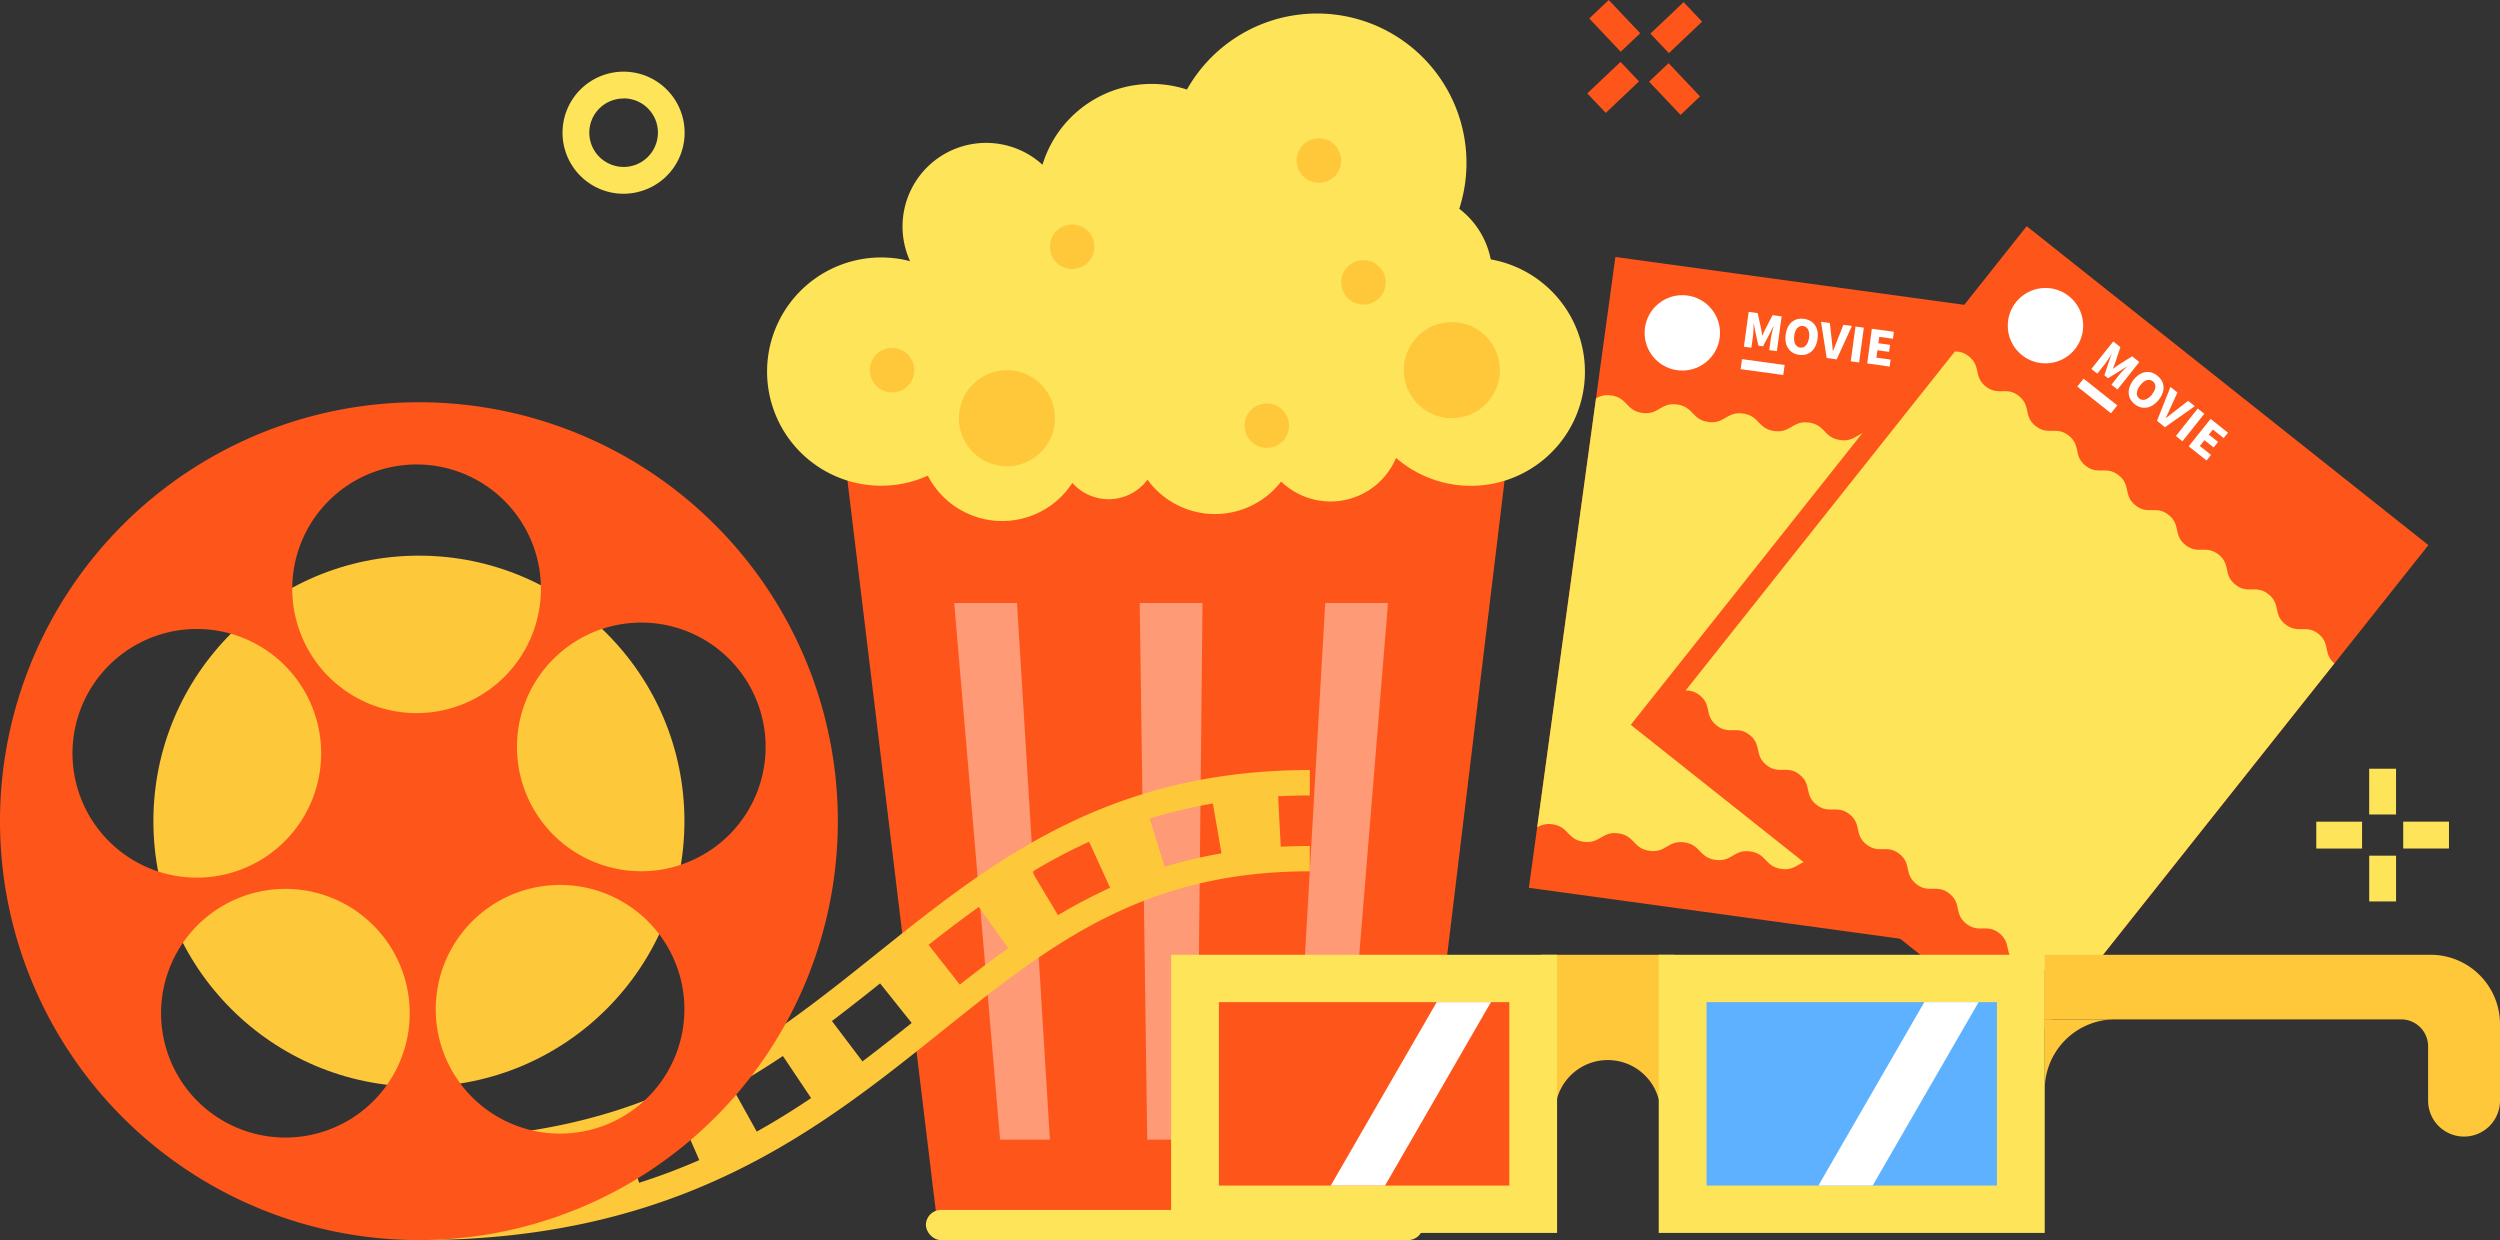
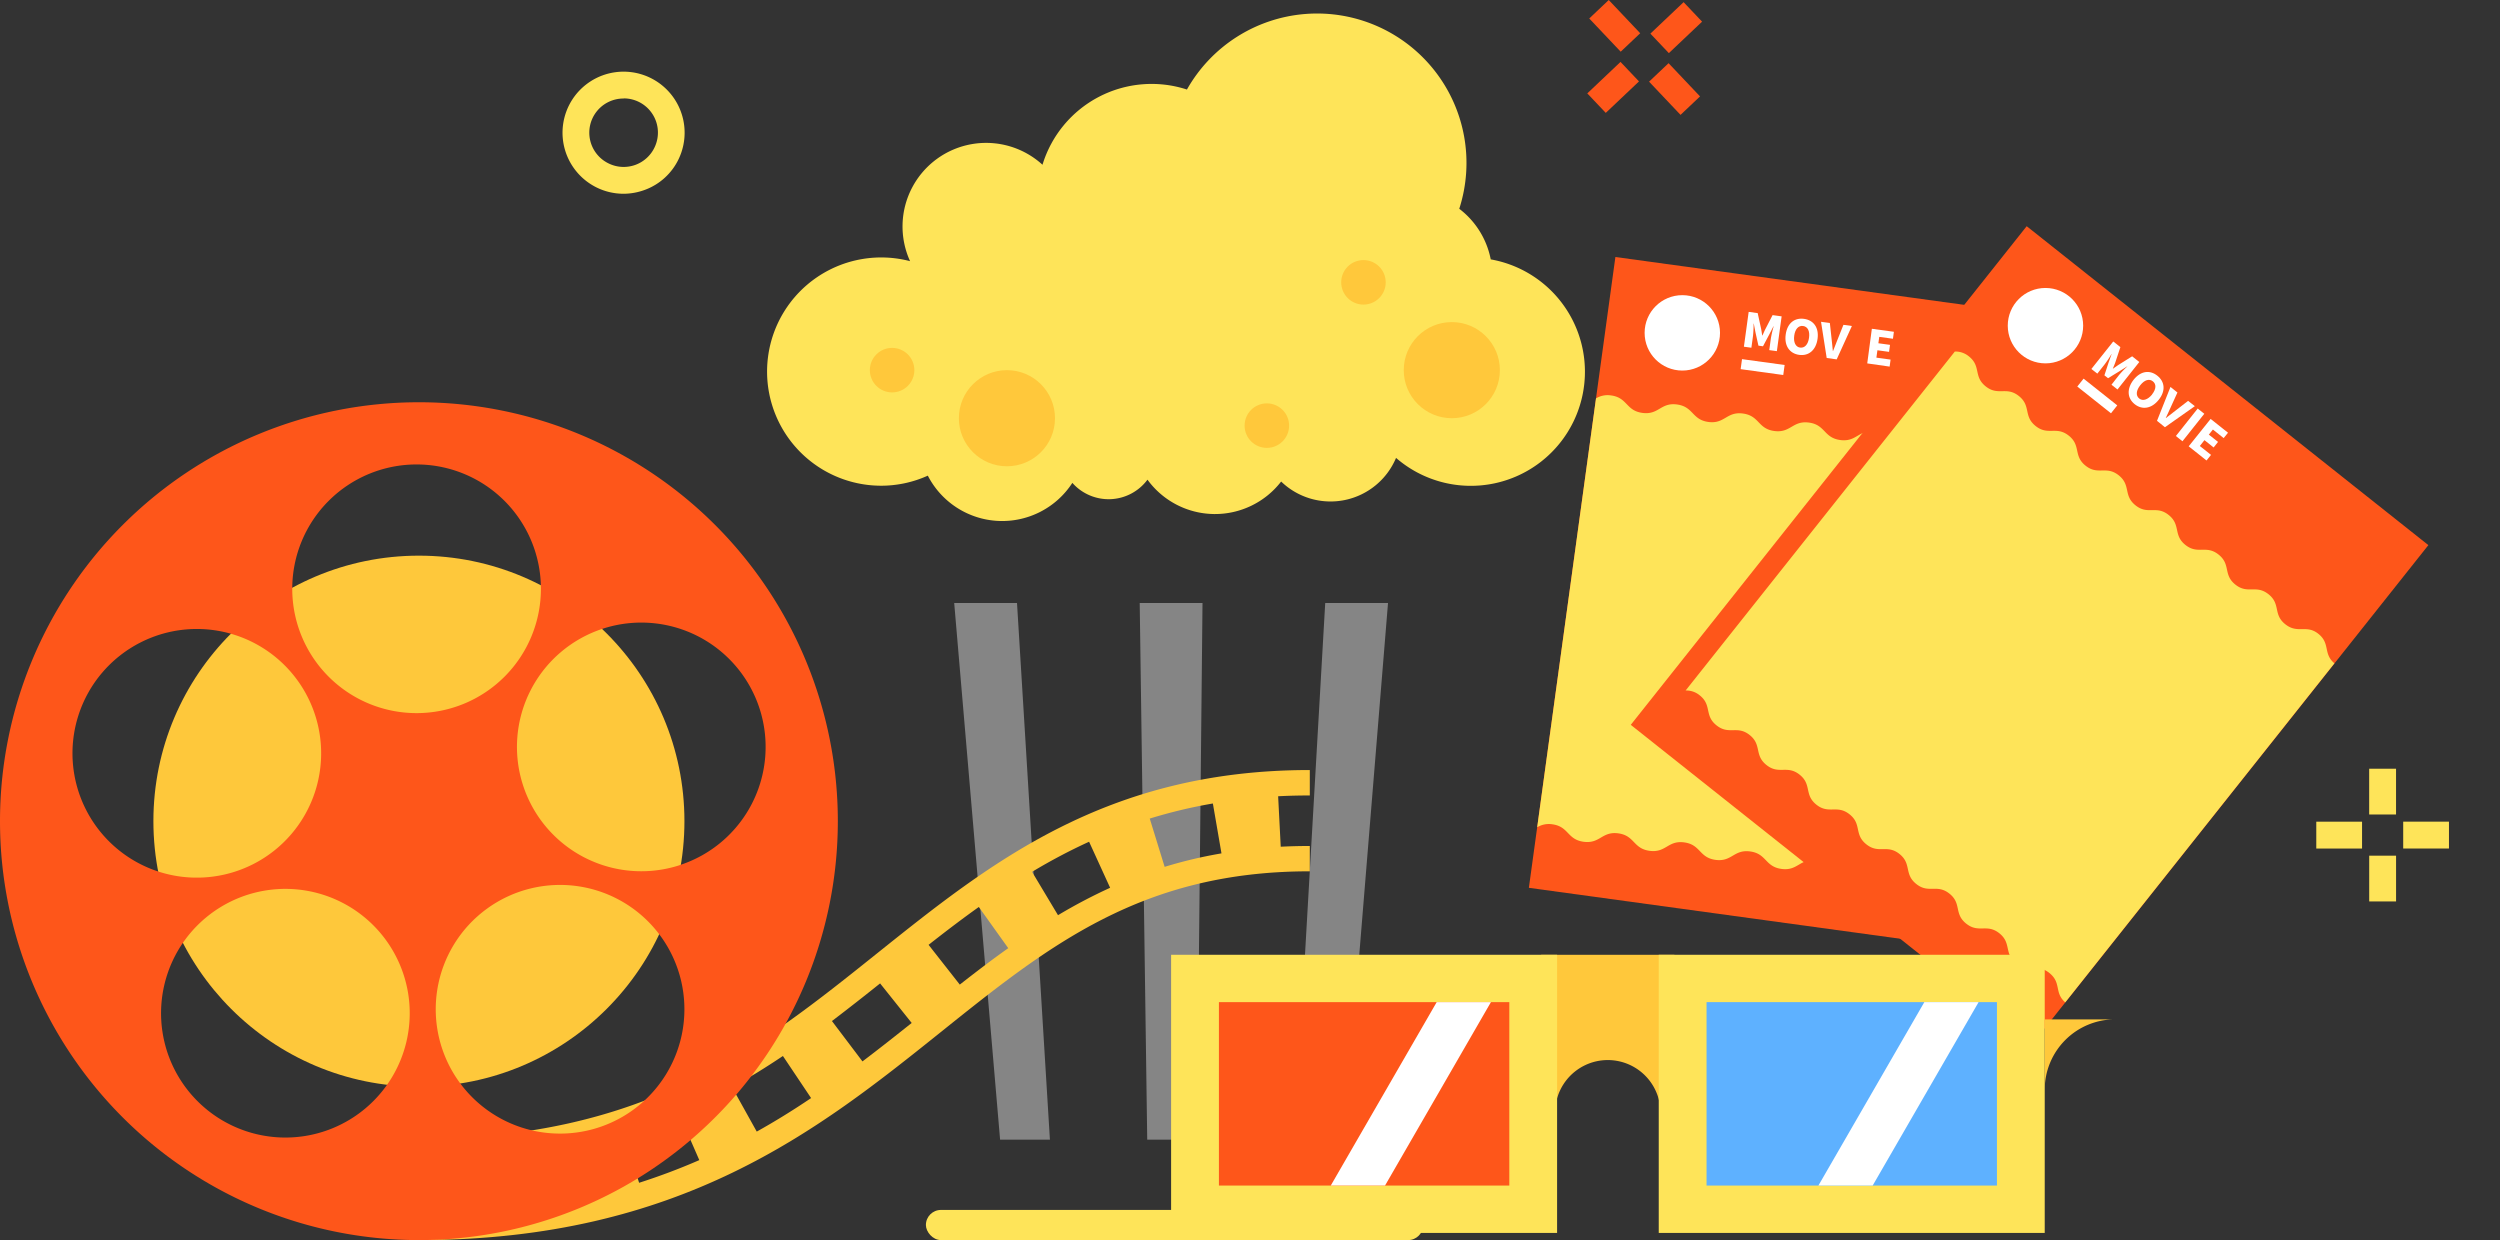
<svg xmlns="http://www.w3.org/2000/svg" viewBox="0 0 781.78 387.79">
  <rect x="0" y="0" width="781.78" height="387.79" fill="#333333" stroke="none" />
  <g data-name="图层 2">
    <g data-name="图层 1">
      <rect x="490.89" y="90.32" width="160.39" height="199.11" transform="translate(31.09 -75.82) rotate(7.81)" style="fill:#fe561a">
     </rect>
      <path d="M657.65,148.87c-4.84-.82-4.41-4.72-9.46-5.41s-5.71,3.33-10.87,2.63-4.6-4.75-9.76-5.46-5.71,3.34-10.87,2.63-4.6-4.75-9.75-5.46-5.71,3.34-10.87,2.63-4.6-4.75-9.75-5.46-5.71,3.34-10.87,2.63-4.6-4.75-9.75-5.45-5.72,3.33-10.87,2.63-4.6-4.75-9.76-5.46-5.71,3.34-10.86,2.63-4.6-4.75-9.76-5.46-5.71,3.34-10.87,2.63-4.6-4.75-9.75-5.46a7,7,0,0,0-4.74.92L480.7,258.7a7,7,0,0,1,4.75-.93c5.15.71,4.6,4.76,9.76,5.46s5.71-3.33,10.86-2.63,4.6,4.75,9.76,5.46,5.71-3.34,10.87-2.63,4.6,4.75,9.75,5.46,5.71-3.34,10.87-2.63,4.6,4.75,9.76,5.46,5.71-3.34,10.86-2.63,4.6,4.75,9.76,5.45,5.71-3.33,10.86-2.63,4.6,4.75,9.76,5.46,5.71-3.34,10.87-2.63,4.6,4.75,9.75,5.46,5.71-3.34,10.87-2.63,4.62,4.58,9.45,5.41Z" style="fill:#fee459">
     </path>
      <rect x="544.48" y="113.19" width="13.45" height="3.16" transform="translate(20.7 -73.82) rotate(7.81)" style="fill:#fff">
     </rect>
      <circle cx="526.08" cy="104.09" r="11.79" style="fill:#fff">
     </circle>
      <path d="M546.83,97.53l2.82.38,1.08,4.94c.13.66.21,1.37.33,2.06h.07c.31-.63.58-1.29.87-1.89l2.31-4.48,2.83.39-1.49,10.88-2.38-.32.51-3.73a34,34,0,0,1,.87-3.72h-.07l-1.27,2.48-2,3.77-1.43-.2-.93-4.17-.52-2.72h-.06a34.7,34.7,0,0,1-.18,3.81l-.51,3.73-2.34-.32Z" style="fill:#fff">
     </path>
      <path d="M558.41,104.61c.49-3.57,2.78-5.31,5.74-4.9s4.71,2.71,4.22,6.26-2.8,5.42-5.76,5S557.92,108.17,558.41,104.61Zm7.3,1c.29-2.11-.43-3.47-1.86-3.67s-2.48.93-2.77,3,.41,3.57,1.84,3.76S565.42,107.71,565.71,105.61Z" style="fill:#fff">
     </path>
      <path d="M569.46,100.63l2.76.38.56,5.13c.16,1.22.23,2.36.37,3.6h.08c.48-1.16.85-2.24,1.32-3.36l1.91-4.8,2.65.36-4.75,10.44-3.13-.43Z" style="fill:#fff">
-      </path>
-       <path d="M580.24,102.11l2.61.36-1.49,10.88-2.61-.36Z" style="fill:#fff">
     </path>
      <path d="M585.35,102.81l6.89.94-.29,2.18-4.28-.59-.28,2,3.64.5-.3,2.19-3.64-.5-.32,2.31,4.44.61-.3,2.19-7-1Z" style="fill:#fff">
     </path>
      <path d="M195,60.59a19.09,19.09,0,1,1,17.29-11h0a18.93,18.93,0,0,1-10.79,9.84A19.23,19.23,0,0,1,195,60.59Zm0-29.78a10.68,10.68,0,0,0-4.55,20.36A10.68,10.68,0,0,0,204.73,46h0a10.69,10.69,0,0,0-9.66-15.23Z" style="fill:#fee459">
     </path>
      <rect x="554.44" y="99.03" width="160.39" height="199.11" transform="translate(261.14 -351.59) rotate(38.45)" style="fill:#fe561a">
     </rect>
      <path d="M730,207.43c-3.58-3-1.22-6.17-5-9.21s-6.44.1-10.35-3-1.36-6.3-5.27-9.4-6.44.1-10.34-3-1.37-6.3-5.27-9.4-6.45.09-10.35-3-1.37-6.29-5.27-9.39-6.44.1-10.34-3-1.37-6.3-5.27-9.4-6.45.1-10.35-3-1.36-6.3-5.27-9.4-6.44.1-10.34-3-1.37-6.3-5.27-9.4-6.45.1-10.35-3-1.37-6.29-5.27-9.39a6.56,6.56,0,0,0-4.39-1.51l-84.19,106a6.59,6.59,0,0,1,4.41,1.51c3.9,3.1,1.36,6.3,5.27,9.4s6.44-.1,10.34,3,1.37,6.3,5.28,9.4,6.44-.1,10.34,3,1.37,6.3,5.27,9.4,6.44-.1,10.35,3,1.36,6.3,5.27,9.4,6.44-.1,10.34,3,1.37,6.3,5.27,9.4,6.44-.1,10.35,3,1.36,6.3,5.27,9.4,6.44-.1,10.34,3,1.37,6.3,5.27,9.4,6.44-.1,10.35,3,1.47,6.17,5,9.21Z" style="fill:#fee459">
     </path>
      <rect x="649.09" y="122.26" width="13.45" height="3.16" transform="translate(219.25 -380.97) rotate(38.45)" style="fill:#fff">
     </rect>
      <circle cx="639.64" cy="101.84" r="11.79" style="fill:#fff">
     </circle>
      <path d="M660.84,106.78l2.23,1.77-1.59,4.8c-.22.63-.51,1.28-.77,1.93l.06,0c.59-.38,1.16-.82,1.71-1.18l4.27-2.68,2.24,1.78-6.83,8.6-1.88-1.49,2.34-3a31.12,31.12,0,0,1,2.64-2.75l-.06,0-2.35,1.49-3.64,2.22-1.14-.9,1.33-4.07.94-2.6-.05,0a33.74,33.74,0,0,1-2.1,3.19l-2.33,2.95L654,115.38Z" style="fill:#fff">
     </path>
      <path d="M667.19,118.77c2.24-2.82,5.1-3.15,7.44-1.28s2.66,4.73.43,7.53-5.16,3.24-7.51,1.38S665,121.59,667.19,118.77Zm5.77,4.58c1.32-1.66,1.4-3.2.27-4.1s-2.61-.47-3.93,1.2-1.47,3.27-.34,4.17S671.64,125,673,123.35Z" style="fill:#fff">
     </path>
      <path d="M678.73,121l2.18,1.74-2.14,4.7c-.48,1.12-1,2.14-1.51,3.28l.06,0c1-.74,1.87-1.48,2.85-2.21l4.08-3.16,2.1,1.67L677,133.6l-2.48-2Z" style="fill:#fff">
     </path>
      <path d="M687.25,127.75l2.06,1.64-6.83,8.6-2.06-1.64Z" style="fill:#fff">
     </path>
      <path d="M691.29,131l5.44,4.32L695.37,137,692,134.32l-1.27,1.59,2.88,2.28-1.38,1.74-2.87-2.29-1.45,1.83,3.51,2.78L690,144l-5.57-4.43Z" style="fill:#fff">
     </path>
      <rect x="519.43" y="20.66" width="8.4" height="14.31" transform="translate(124.32 367.69) rotate(-43.44)" style="fill:#fe561a">
     </rect>
      <rect x="500.74" y="0.93" width="8.4" height="14.31" transform="translate(132.75 349.41) rotate(-43.44)" style="fill:#fe561a">
     </rect>
      <rect x="497.26" y="23.1" width="14.31" height="8.4" transform="translate(119.48 354.41) rotate(-43.45)" style="fill:#fe561a">
     </rect>
      <rect x="516.99" y="4.41" width="14.31" height="8.4" transform="translate(137.74 362.86) rotate(-43.45)" style="fill:#fe561a">
     </rect>
      <rect x="740.88" y="267.58" width="8.4" height="14.31" style="fill:#fee459">
     </rect>
      <rect x="740.87" y="240.39" width="8.4" height="14.31" style="fill:#fee459">
     </rect>
      <rect x="724.33" y="256.95" width="14.31" height="8.4" style="fill:#fee459">
     </rect>
      <rect x="751.51" y="256.94" width="14.31" height="8.4" style="fill:#fee459">
     </rect>
-       <polygon points="442.63 380.66 292.88 380.66 263.37 136.71 472.14 136.71 442.63 380.66" style="fill:#fe561a">
-      </polygon>
      <g style="opacity:0.4">
        <polygon points="328.32 356.38 312.74 356.38 298.39 188.57 318.03 188.57 328.32 356.38" style="fill:#fff">
      </polygon>
      </g>
      <g style="opacity:0.4">
        <polygon points="374.33 356.38 358.75 356.38 356.4 188.57 376.04 188.57 374.33 356.38" style="fill:#fff">
      </polygon>
      </g>
      <g style="opacity:0.4">
        <polygon points="420.33 356.38 404.76 356.38 414.41 188.57 434.05 188.57 420.33 356.38" style="fill:#fff">
      </polygon>
      </g>
      <rect x="289.54" y="378.36" width="155.5" height="9.43" rx="4.71" style="fill:#fee459">
     </rect>
      <path d="M466.16,81.05a26.16,26.16,0,0,0-9.83-15.76A46.72,46.72,0,0,0,371.17,28,35.67,35.67,0,0,0,326,51.52a26.14,26.14,0,0,0-41.41,30.15,35.69,35.69,0,1,0-9.05,70.22,35.42,35.42,0,0,0,14.6-3.15A26.15,26.15,0,0,0,335.34,151a15.14,15.14,0,0,0,23.49-1,26.12,26.12,0,0,0,41.8.58,22.22,22.22,0,0,0,35.93-7.39,35.68,35.68,0,1,0,29.6-62.08Z" style="fill:#fee459">
     </path>
      <circle cx="278.97" cy="115.75" r="6.96" style="fill:#ffc83b">
     </circle>
-       <circle cx="335.28" cy="77.17" r="6.96" style="fill:#ffc83b">
-      </circle>
      <circle cx="396.16" cy="133.1" r="6.96" style="fill:#ffc83b">
     </circle>
      <circle cx="426.37" cy="88.29" r="6.96" style="fill:#ffc83b">
     </circle>
      <circle cx="314.88" cy="130.78" r="15.03" style="fill:#ffc83b">
     </circle>
      <circle cx="454" cy="115.75" r="15.03" style="fill:#ffc83b">
-      </circle>
-       <circle cx="412.44" cy="50.21" r="6.96" style="fill:#ffc83b">
     </circle>
      <path d="M409.59,240.8c-63.73,0-100,29.08-135.17,57.21C237.1,327.89,201.86,356.12,131,356.12v31.67c82,0,125.14-34.57,163.22-65.06,33.67-27,62.75-50.26,115.37-50.26v-7.92c-3.06,0-6.12.08-9.09.23L399.69,249c3.24-.17,6.57-.25,9.9-.25ZM131,379.87V364c3.13,0,6.21-.06,9.22-.17l.56,15.83C137.58,379.81,134.33,379.87,131,379.87Zm29.7-1.67-1.84-15.73c6.23-.73,12.4-1.73,18.32-3l3.26,15.5C174.05,376.33,167.41,377.42,160.7,378.2Zm39.16-8.33-4.81-15.09a181.33,181.33,0,0,0,17.3-6.51l6.33,14.51A197.72,197.72,0,0,1,199.86,369.87Zm36.79-16L228.93,340c5.25-2.92,10.44-6.12,15.9-9.78l8.81,13.16C247.83,347.31,242.27,350.72,236.65,353.86Zm33.06-21.95-9.55-12.63c5.26-4,10.35-8,15.06-11.77l9.88,12.37C280.3,323.71,275.12,327.82,269.71,331.91Zm30.45-24-9.78-12.46c6-4.72,11-8.48,15.71-11.84l9.2,12.88C310.79,299.68,306,303.31,300.16,307.88Zm30.71-21.7-8.13-13.58a178.81,178.81,0,0,1,17.83-9.42l6.58,14.4A165.63,165.63,0,0,0,330.87,286.18Zm33.34-15.11-4.67-15.13a156.73,156.73,0,0,1,19.74-4.72l2.69,15.6A141.78,141.78,0,0,0,364.21,271.07Z" style="fill:#fec83b">
     </path>
      <circle cx="131" cy="256.79" r="83.03" style="fill:#fec83b">
     </circle>
      <path d="M131,125.79a131,131,0,1,0,131,131A131,131,0,0,0,131,125.79ZM24.57,223.56a38.88,38.88,0,1,1,25,49A38.88,38.88,0,0,1,24.57,223.56ZM120.7,339.7a38.88,38.88,0,1,1-8.6-54.31A38.88,38.88,0,0,1,120.7,339.7ZM130.27,223a38.88,38.88,0,1,1,38.88-38.88A38.88,38.88,0,0,1,130.27,223ZM198,347.06a38.88,38.88,0,1,1,8.6-54.3A38.88,38.88,0,0,1,198,347.06Zm14.52-76.5a38.88,38.88,0,1,1,25-49A38.87,38.87,0,0,1,212.47,270.56Z" style="fill:#fe561a">
     </path>
      <path d="M481.94,298.57V344.3h4.77a16.48,16.48,0,0,1,32.13,0h4.77V298.57Z" style="fill:#ffc83b">
     </path>
      <rect x="366.22" y="298.57" width="120.7" height="86.98" style="fill:#fee459">
     </rect>
      <rect x="381.17" y="313.38" width="90.81" height="57.36" style="fill:#fe561a">
     </rect>
      <polygon points="416.15 370.73 433.12 370.73 466.23 313.38 449.27 313.38 416.15 370.73" style="fill:#fff">
     </polygon>
      <rect x="518.71" y="298.57" width="120.7" height="86.98" style="fill:#fee459">
     </rect>
      <rect x="533.66" y="313.38" width="90.81" height="57.36" style="fill:#5eb1ff">
     </rect>
      <polygon points="568.64 370.73 585.61 370.73 618.73 313.38 601.76 313.38 568.64 370.73" style="fill:#fff">
     </polygon>
-       <path d="M760.08,298.57H639.41v20.2H750.85a8.45,8.45,0,0,1,8.45,8.46v16.95a11.24,11.24,0,0,0,11.24,11.24h0a11.24,11.24,0,0,0,11.24-11.24V320.26A21.7,21.7,0,0,0,760.08,298.57Z" style="fill:#ffc83b">
-      </path>
      <path d="M639.41,340.82h0V318.77h22.05A22,22,0,0,0,639.41,340.82Z" style="fill:#ffc83b">
     </path>
    </g>
  </g>
</svg>